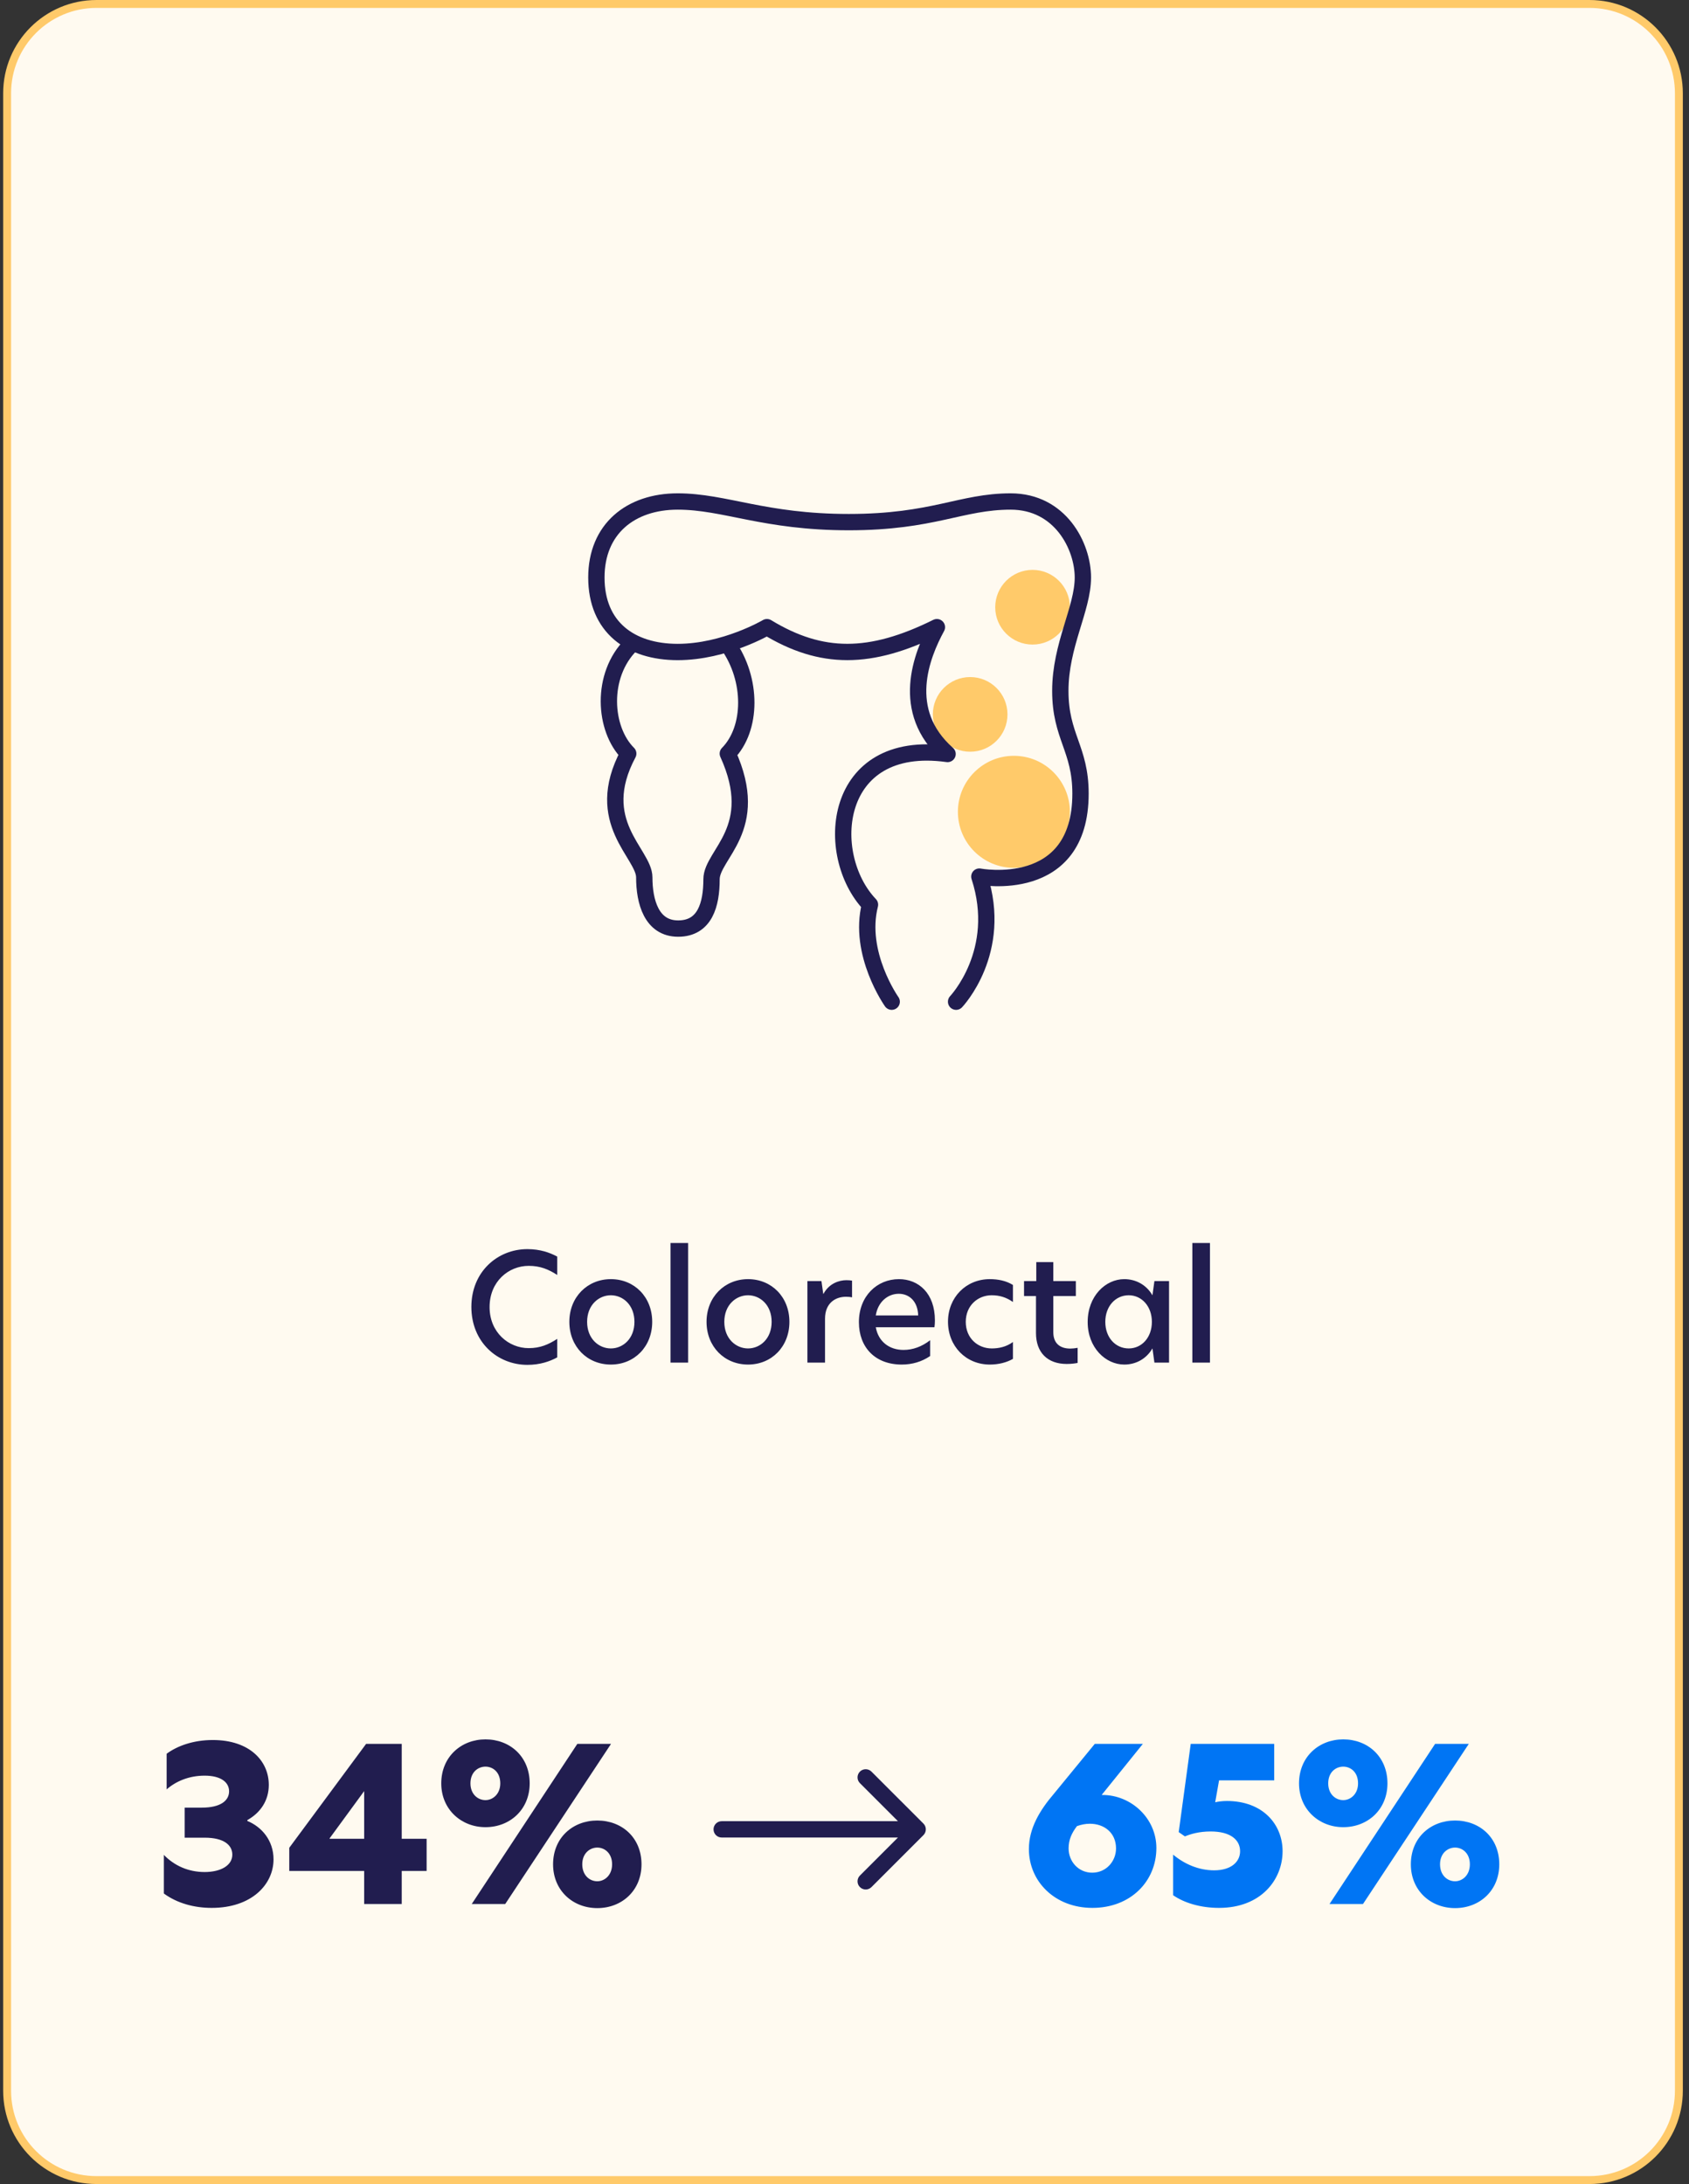
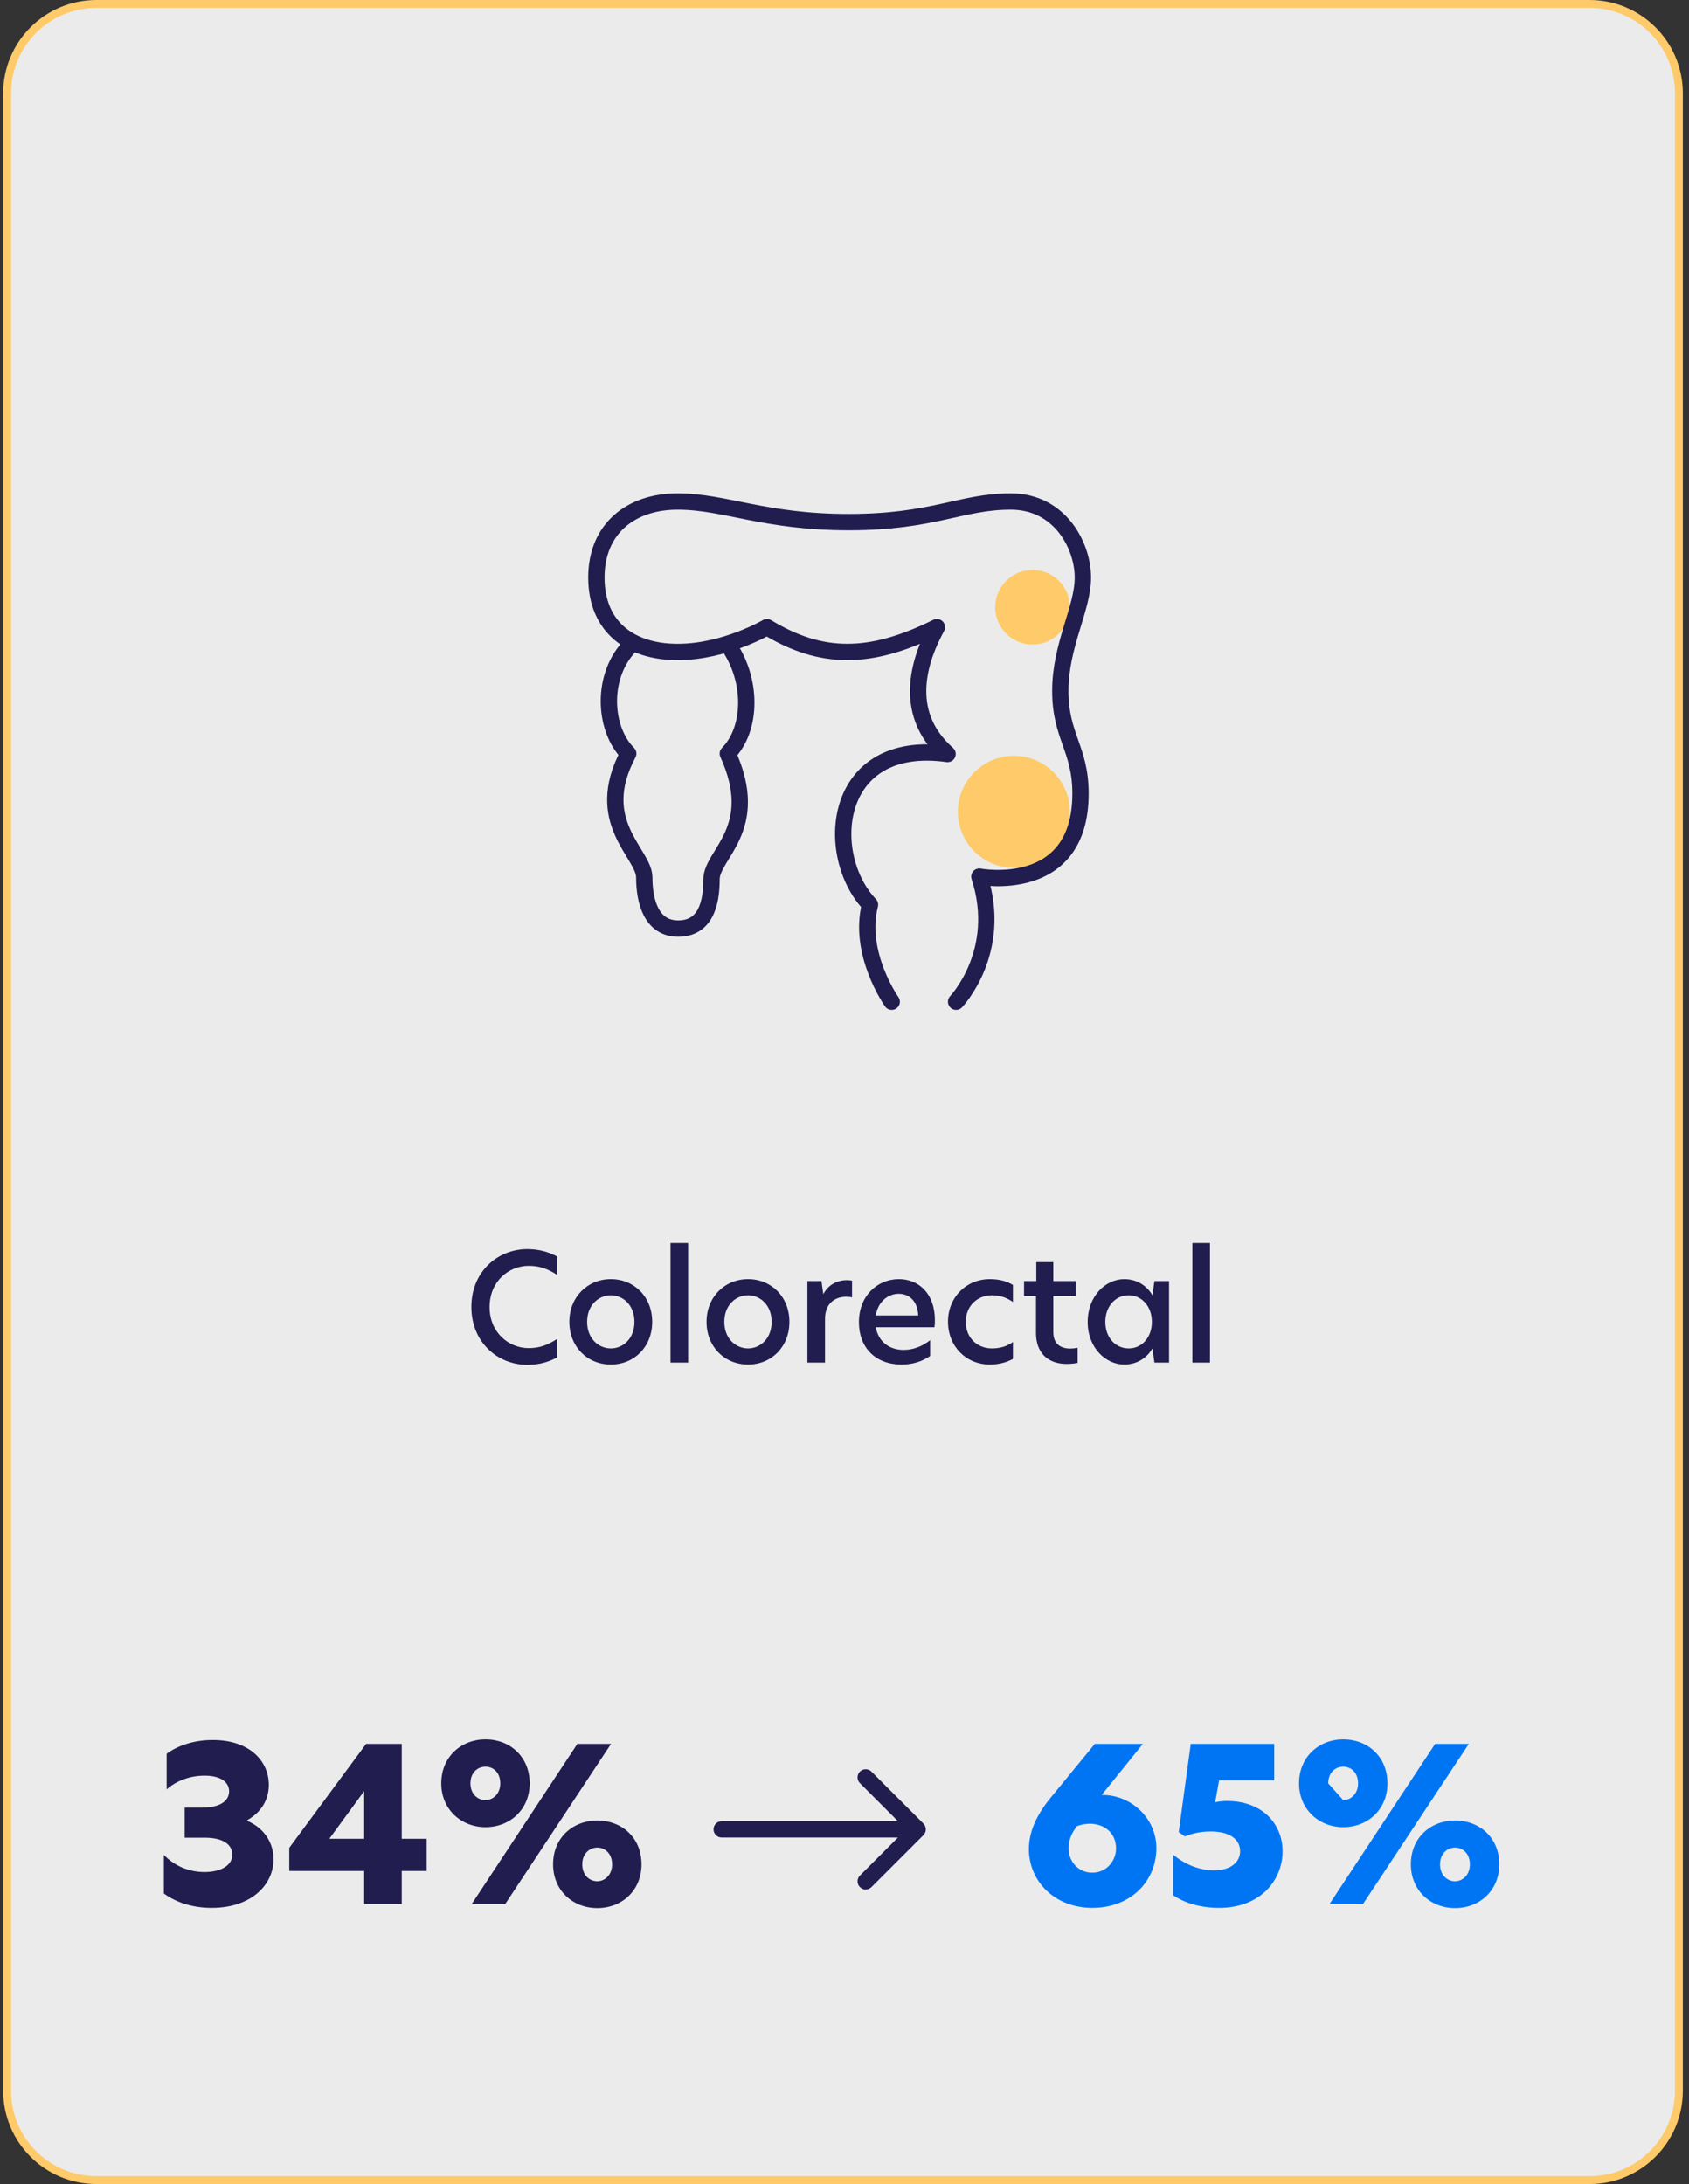
<svg xmlns="http://www.w3.org/2000/svg" width="181" height="234" viewBox="0 0 181 234" fill="none">
  <rect x="0" y="0" width="181" height="234" fill="#333333" stroke="none" />
-   <path d="M10.336 0.424H170.344C175.63 0.424 179.916 4.709 179.916 9.996V224.004C179.916 229.291 175.63 233.576 170.344 233.576H10.336C5.049 233.576 0.763 229.291 0.763 224.004V9.996C0.763 4.709 5.049 0.424 10.336 0.424Z" fill="#FFCA6A" />
  <path d="M10.336 0.424H170.344C175.63 0.424 179.916 4.709 179.916 9.996V224.004C179.916 229.291 175.63 233.576 170.344 233.576H10.336C5.049 233.576 0.763 229.291 0.763 224.004V9.996C0.763 4.709 5.049 0.424 10.336 0.424Z" fill="white" fill-opacity="0.9" />
  <path d="M10.336 0.424H170.344C175.63 0.424 179.916 4.709 179.916 9.996V224.004C179.916 229.291 175.63 233.576 170.344 233.576H10.336C5.049 233.576 0.763 229.291 0.763 224.004V9.996C0.763 4.709 5.049 0.424 10.336 0.424Z" stroke="#FFCA6A" stroke-width="0.847" />
  <path d="M59.714 145.433C58.914 145.865 57.874 146.233 56.514 146.233C53.33 146.233 50.514 143.817 50.514 140.025C50.514 136.249 53.33 133.833 56.514 133.833C57.874 133.833 58.914 134.201 59.714 134.633V136.601C58.77 135.993 57.89 135.625 56.658 135.625C54.514 135.625 52.466 137.289 52.466 140.041C52.466 142.761 54.514 144.441 56.658 144.441C57.89 144.441 58.77 144.057 59.714 143.449V145.433ZM65.461 146.201C62.933 146.201 61.013 144.281 61.013 141.625C61.013 138.969 62.949 137.049 65.461 137.049C67.989 137.049 69.893 138.969 69.893 141.625C69.893 144.281 67.989 146.201 65.461 146.201ZM62.917 141.625C62.917 143.433 64.165 144.473 65.461 144.473C66.757 144.473 67.989 143.433 67.989 141.625C67.989 139.817 66.757 138.777 65.461 138.777C64.165 138.777 62.917 139.817 62.917 141.625ZM71.854 145.993V133.177H73.742V145.993H71.854ZM80.164 146.201C77.636 146.201 75.716 144.281 75.716 141.625C75.716 138.969 77.652 137.049 80.164 137.049C82.692 137.049 84.596 138.969 84.596 141.625C84.596 144.281 82.692 146.201 80.164 146.201ZM77.62 141.625C77.62 143.433 78.868 144.473 80.164 144.473C81.46 144.473 82.692 143.433 82.692 141.625C82.692 139.817 81.46 138.777 80.164 138.777C78.868 138.777 77.62 139.817 77.62 141.625ZM86.525 145.993V137.257H88.029L88.221 138.617H88.253C88.845 137.513 89.917 137.161 90.701 137.161C90.941 137.161 91.133 137.177 91.309 137.209V139.001C91.101 138.953 90.877 138.937 90.653 138.937C89.533 138.937 88.413 139.609 88.413 141.289V145.993H86.525ZM96.636 146.201C93.772 146.201 92.044 144.345 92.044 141.657C92.044 138.857 93.996 137.049 96.332 137.049C98.444 137.049 100.188 138.569 100.188 141.465C100.188 141.737 100.172 141.977 100.14 142.201H93.852C94.124 143.737 95.292 144.633 96.828 144.633C97.82 144.633 98.796 144.281 99.676 143.593V145.289C98.78 145.897 97.756 146.201 96.636 146.201ZM93.852 140.937H98.396C98.348 139.385 97.404 138.617 96.316 138.617C95.132 138.617 94.076 139.497 93.852 140.937ZM103.495 141.625C103.495 143.401 104.807 144.473 106.279 144.473C106.983 144.473 107.815 144.329 108.551 143.785V145.593C107.879 145.977 107.015 146.201 106.071 146.201C103.527 146.201 101.591 144.249 101.591 141.609C101.591 139.001 103.527 137.049 106.071 137.049C106.967 137.049 107.831 137.225 108.551 137.673V139.497C107.815 138.985 107.111 138.777 106.263 138.777C104.807 138.777 103.495 139.865 103.495 141.625ZM112.876 135.225V137.257H115.292V138.857H112.876V142.729C112.876 143.977 113.644 144.489 114.7 144.489C114.94 144.489 115.196 144.457 115.484 144.409V146.025C115.244 146.073 114.844 146.137 114.316 146.137C112.252 146.137 111.02 144.905 111.02 142.825V138.857H109.74V137.257H111.052V135.225H112.876ZM120.48 146.201C118.48 146.201 116.56 144.393 116.56 141.641C116.56 138.857 118.48 137.049 120.48 137.049C121.76 137.049 122.864 137.689 123.488 138.761H123.504L123.712 137.257H125.28V145.993H123.712L123.504 144.489H123.488C122.864 145.561 121.76 146.201 120.48 146.201ZM118.448 141.625C118.448 143.305 119.536 144.473 120.96 144.473C122.352 144.473 123.44 143.305 123.44 141.625C123.44 139.961 122.352 138.777 120.96 138.777C119.536 138.777 118.448 139.961 118.448 141.625ZM127.776 145.993V133.177H129.664V145.993H127.776Z" fill="#211D4F" />
  <path d="M77.34 195.125C76.857 195.125 76.465 195.517 76.465 196C76.465 196.483 76.857 196.875 77.34 196.875L77.34 195.125ZM98.959 196.619C99.3 196.277 99.3 195.723 98.959 195.381L93.39 189.813C93.048 189.471 92.494 189.471 92.153 189.813C91.811 190.155 91.811 190.709 92.153 191.05L97.102 196L92.153 200.95C91.811 201.291 91.811 201.845 92.153 202.187C92.494 202.529 93.048 202.529 93.39 202.187L98.959 196.619ZM77.34 196.875L98.34 196.875L98.34 195.125L77.34 195.125L77.34 196.875Z" fill="#211D4F" />
  <path d="M17.858 187.9C19.008 187.049 20.733 186.428 22.803 186.428C26.759 186.428 28.806 188.682 28.806 191.235C28.806 192.914 27.909 194.225 26.506 195.007V195.099C28.024 195.72 29.312 197.169 29.312 199.216C29.312 201.884 26.989 204.414 22.688 204.414C20.825 204.414 19.008 203.931 17.559 202.873V198.733C18.663 199.883 20.181 200.573 21.929 200.573C23.631 200.573 24.896 199.883 24.896 198.71C24.896 197.675 23.976 196.893 21.952 196.893H19.79V193.673H21.63C23.677 193.673 24.551 192.891 24.551 191.925C24.551 190.959 23.677 190.246 21.929 190.246C20.227 190.246 18.824 190.867 17.858 191.718V187.9ZM43.051 186.842V197.008H45.719V200.458H43.051V204H39.026V200.458H30.999V197.974L39.233 186.842H43.051ZM35.323 197.008H39.026V191.902L35.323 196.962V197.008ZM52.025 192.868C52.807 192.868 53.612 192.224 53.612 191.074C53.612 189.855 52.807 189.28 52.025 189.28C51.243 189.28 50.415 189.855 50.415 191.074C50.415 192.224 51.197 192.868 52.025 192.868ZM47.287 191.074C47.287 188.222 49.426 186.359 52.025 186.359C54.67 186.359 56.763 188.222 56.763 191.074C56.763 193.857 54.67 195.766 52.025 195.766C49.426 195.766 47.287 193.857 47.287 191.074ZM50.553 204L61.869 186.842H65.48L54.141 204H50.553ZM59.27 199.745C59.27 196.893 61.386 195.053 64.008 195.053C66.653 195.053 68.746 196.893 68.746 199.745C68.746 202.551 66.653 204.437 64.008 204.437C61.386 204.437 59.27 202.551 59.27 199.745ZM62.398 199.745C62.398 200.918 63.18 201.562 64.008 201.562C64.79 201.562 65.595 200.918 65.595 199.745C65.595 198.549 64.79 197.951 64.008 197.951C63.226 197.951 62.398 198.549 62.398 199.745Z" fill="#211D4F" />
-   <path d="M122.473 186.842L118.057 192.316H118.149C121.208 192.316 123.922 194.8 123.922 197.997C123.922 201.562 121.162 204.414 117.068 204.414C113.02 204.414 110.26 201.562 110.26 198.112C110.26 195.881 111.433 193.949 112.928 192.201L117.321 186.842H122.473ZM114.515 198.043C114.515 199.423 115.55 200.642 117.045 200.642C118.563 200.642 119.598 199.4 119.598 198.043C119.598 196.364 118.333 195.398 116.792 195.398C116.332 195.398 115.872 195.49 115.412 195.651C114.837 196.41 114.515 197.123 114.515 198.043ZM136.55 186.842V190.752H130.639L130.225 193.098C130.501 193.029 130.984 192.96 131.467 192.96C135.354 192.96 137.447 195.49 137.447 198.342C137.447 201.378 135.147 204.414 130.639 204.414C128.661 204.414 126.913 203.885 125.717 203.057V198.71C126.936 199.722 128.454 200.389 130.11 200.389C131.95 200.389 132.893 199.469 132.893 198.342C132.893 197.169 131.927 196.226 129.742 196.226C128.5 196.226 127.58 196.502 126.982 196.755L126.315 196.295L127.603 186.842H136.55ZM143.947 192.868C144.729 192.868 145.534 192.224 145.534 191.074C145.534 189.855 144.729 189.28 143.947 189.28C143.165 189.28 142.337 189.855 142.337 191.074C142.337 192.224 143.119 192.868 143.947 192.868ZM139.209 191.074C139.209 188.222 141.348 186.359 143.947 186.359C146.592 186.359 148.685 188.222 148.685 191.074C148.685 193.857 146.592 195.766 143.947 195.766C141.348 195.766 139.209 193.857 139.209 191.074ZM142.475 204L153.791 186.842H157.402L146.063 204H142.475ZM151.192 199.745C151.192 196.893 153.308 195.053 155.93 195.053C158.575 195.053 160.668 196.893 160.668 199.745C160.668 202.551 158.575 204.437 155.93 204.437C153.308 204.437 151.192 202.551 151.192 199.745ZM154.32 199.745C154.32 200.918 155.102 201.562 155.93 201.562C156.712 201.562 157.517 200.918 157.517 199.745C157.517 198.549 156.712 197.951 155.93 197.951C155.148 197.951 154.32 198.549 154.32 199.745Z" fill="#0075F4" />
+   <path d="M122.473 186.842L118.057 192.316H118.149C121.208 192.316 123.922 194.8 123.922 197.997C123.922 201.562 121.162 204.414 117.068 204.414C113.02 204.414 110.26 201.562 110.26 198.112C110.26 195.881 111.433 193.949 112.928 192.201L117.321 186.842H122.473ZM114.515 198.043C114.515 199.423 115.55 200.642 117.045 200.642C118.563 200.642 119.598 199.4 119.598 198.043C119.598 196.364 118.333 195.398 116.792 195.398C116.332 195.398 115.872 195.49 115.412 195.651C114.837 196.41 114.515 197.123 114.515 198.043ZM136.55 186.842V190.752H130.639L130.225 193.098C130.501 193.029 130.984 192.96 131.467 192.96C135.354 192.96 137.447 195.49 137.447 198.342C137.447 201.378 135.147 204.414 130.639 204.414C128.661 204.414 126.913 203.885 125.717 203.057V198.71C126.936 199.722 128.454 200.389 130.11 200.389C131.95 200.389 132.893 199.469 132.893 198.342C132.893 197.169 131.927 196.226 129.742 196.226C128.5 196.226 127.58 196.502 126.982 196.755L126.315 196.295L127.603 186.842H136.55ZM143.947 192.868C144.729 192.868 145.534 192.224 145.534 191.074C145.534 189.855 144.729 189.28 143.947 189.28C143.165 189.28 142.337 189.855 142.337 191.074ZM139.209 191.074C139.209 188.222 141.348 186.359 143.947 186.359C146.592 186.359 148.685 188.222 148.685 191.074C148.685 193.857 146.592 195.766 143.947 195.766C141.348 195.766 139.209 193.857 139.209 191.074ZM142.475 204L153.791 186.842H157.402L146.063 204H142.475ZM151.192 199.745C151.192 196.893 153.308 195.053 155.93 195.053C158.575 195.053 160.668 196.893 160.668 199.745C160.668 202.551 158.575 204.437 155.93 204.437C153.308 204.437 151.192 202.551 151.192 199.745ZM154.32 199.745C154.32 200.918 155.102 201.562 155.93 201.562C156.712 201.562 157.517 200.918 157.517 199.745C157.517 198.549 156.712 197.951 155.93 197.951C155.148 197.951 154.32 198.549 154.32 199.745Z" fill="#0075F4" />
  <ellipse cx="108.652" cy="86.98" rx="6" ry="6.001" fill="#FFCA6A" />
  <ellipse cx="110.652" cy="65.059" rx="4" ry="4.001" fill="#FFCA6A" />
-   <ellipse cx="103.966" cy="76.541" rx="3.999" ry="4" fill="#FFCA6A" />
  <path d="M95.558 107.324C95.558 107.324 91.9 102.169 93.23 96.931C88.159 91.609 89.156 79.055 101.545 80.783C96.34 76.18 98.777 70.18 100.402 67.195C93.252 70.74 88.025 70.74 82.19 67.195C82.19 67.195 77.679 69.856 72.624 69.856C67.569 69.856 63.91 67.195 63.91 61.874C63.911 56.676 67.569 53.731 72.624 53.731C77.679 53.731 81.895 55.941 90.957 55.941C100.02 55.941 102.985 53.731 108.307 53.731C113.628 53.731 116.046 58.516 116.046 61.874C116.046 65.232 113.628 69.115 113.628 74.02C113.628 78.926 115.792 80.199 115.792 85.026C115.792 95.995 104.951 93.92 104.951 93.92C107.576 101.966 102.459 107.324 102.459 107.324" stroke="#211D4F" stroke-width="1.75" stroke-linecap="round" stroke-linejoin="round" />
  <path d="M77.996 69.06C80.657 72.802 80.615 78.081 77.996 80.742C81.679 88.83 76.25 91.509 76.25 94.211C76.25 96.913 75.543 99.489 72.674 99.489C69.806 99.489 69.043 96.581 69.043 94.003C69.043 91.426 63.404 88.1 67.324 80.742C64.693 78.123 64.319 72.362 67.645 69.06" stroke="#211D4F" stroke-width="1.75" stroke-linecap="round" stroke-linejoin="round" />
</svg>